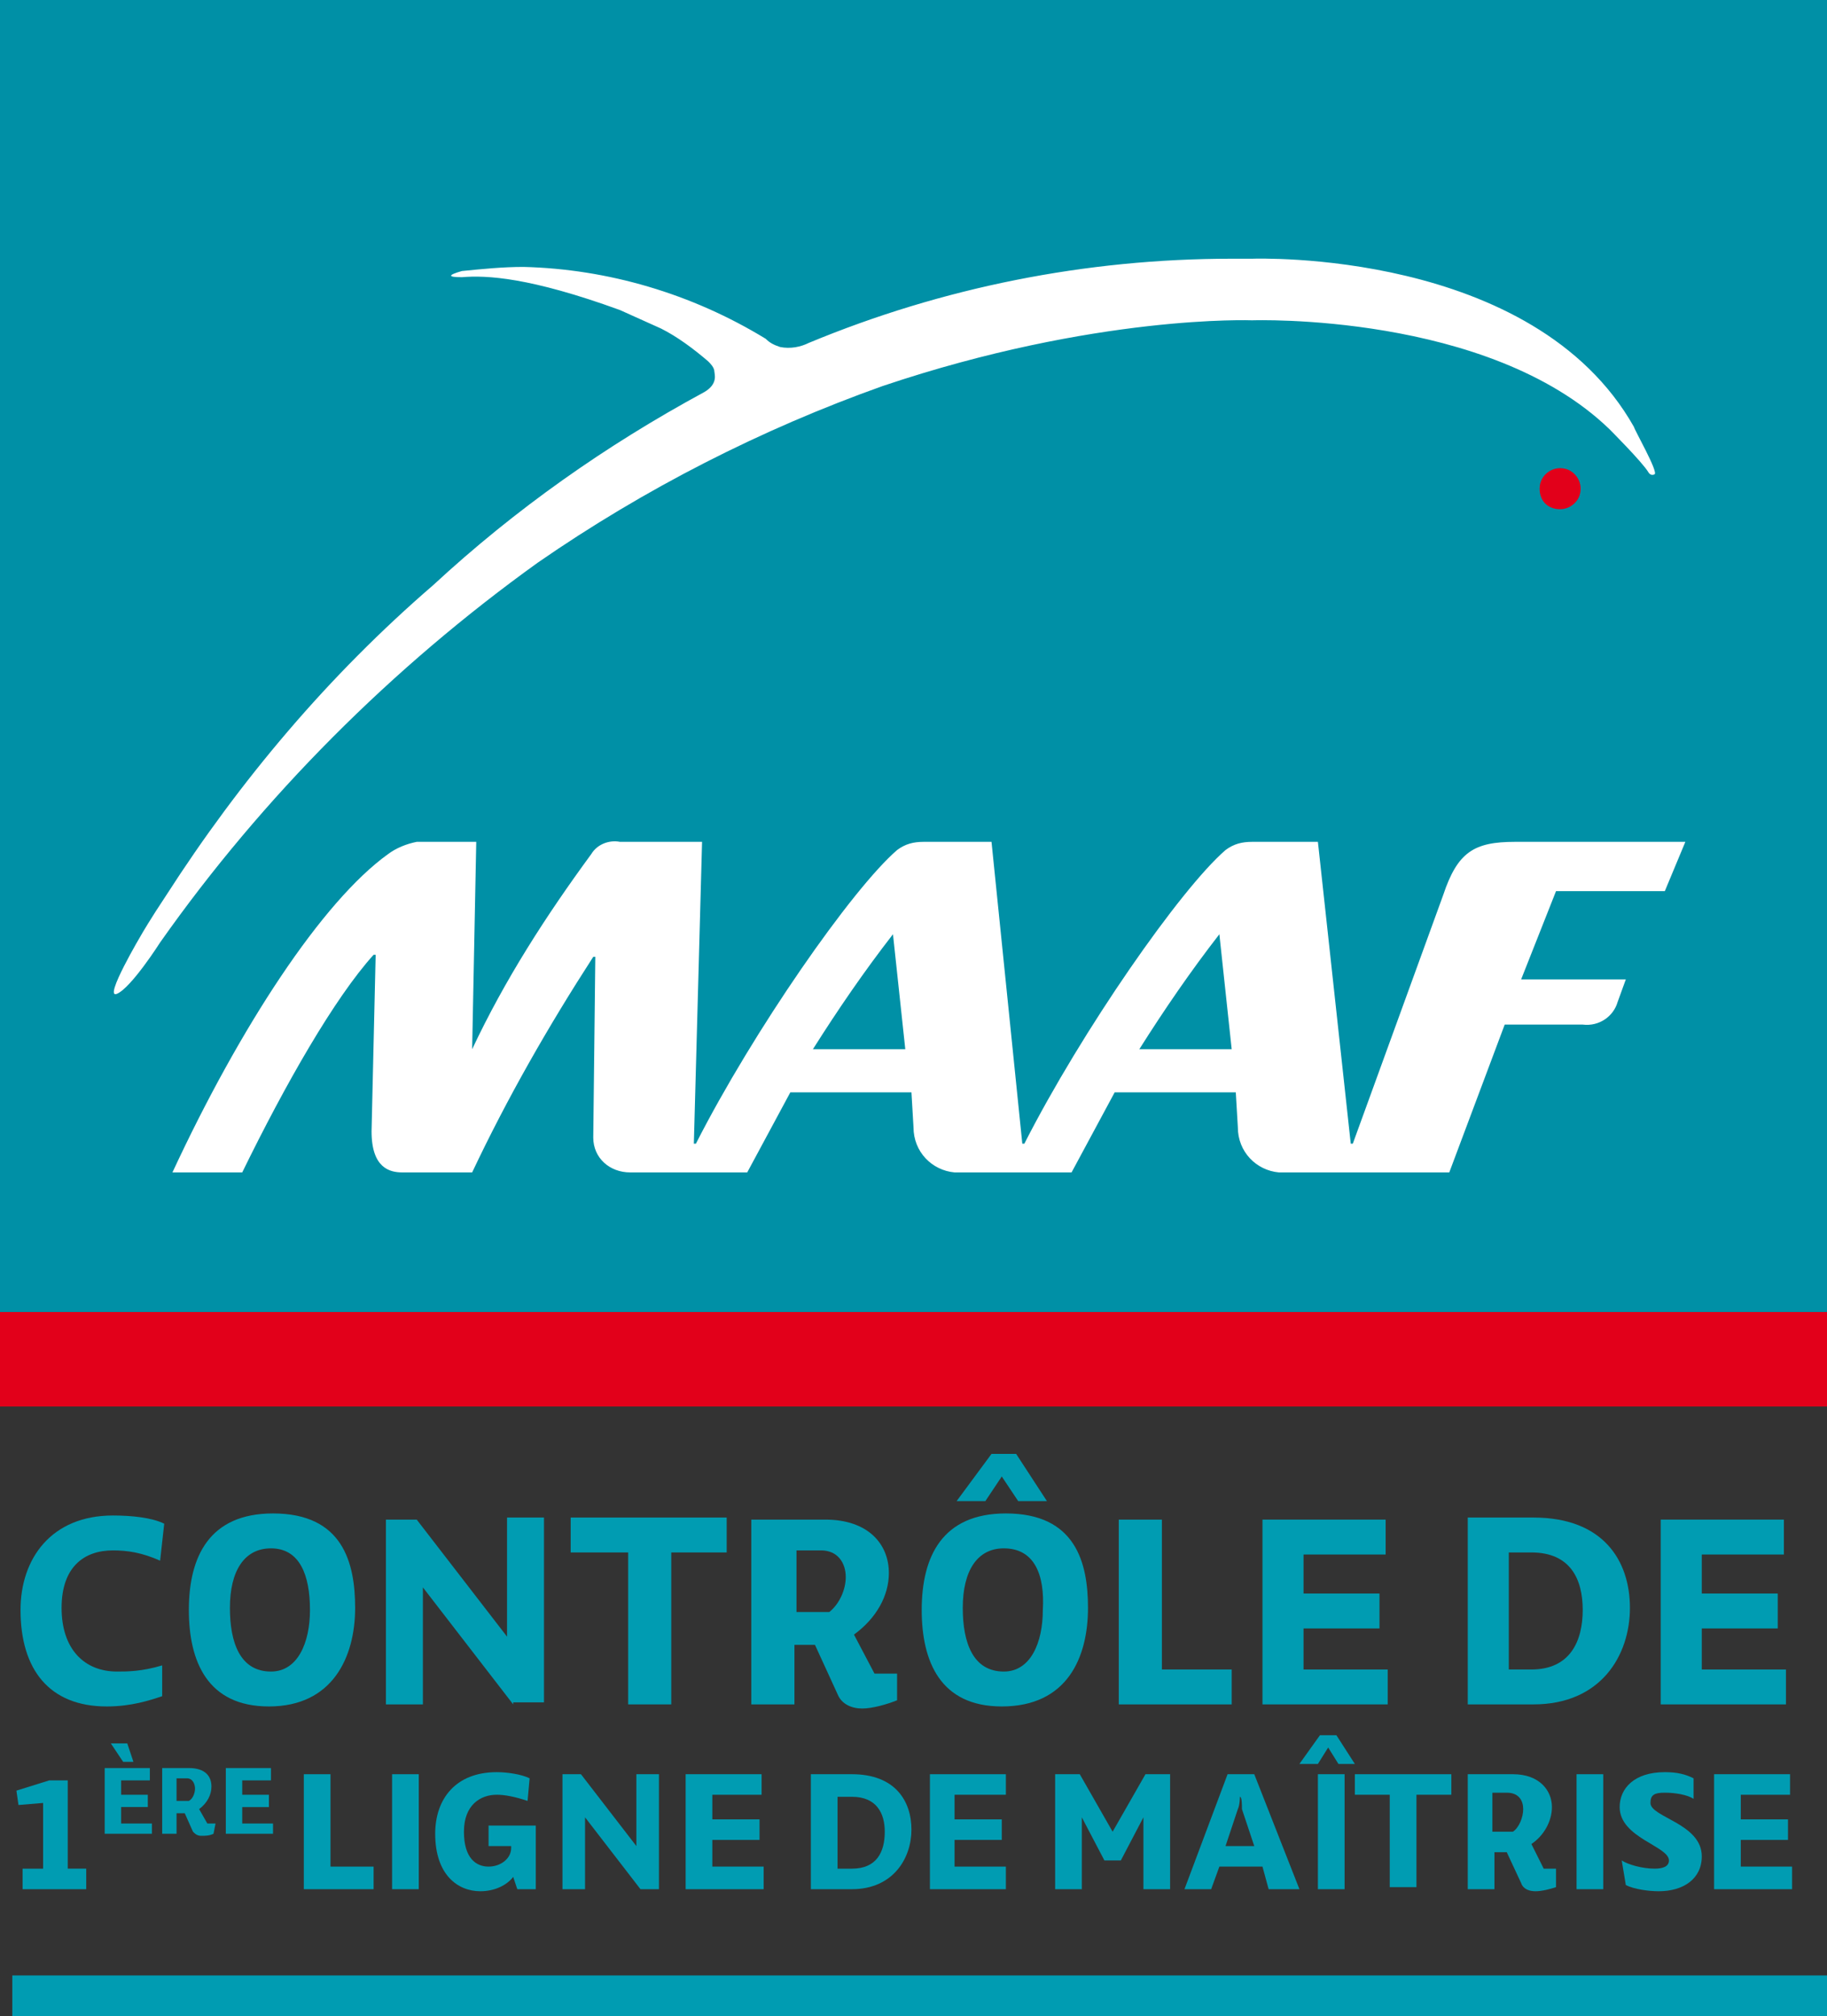
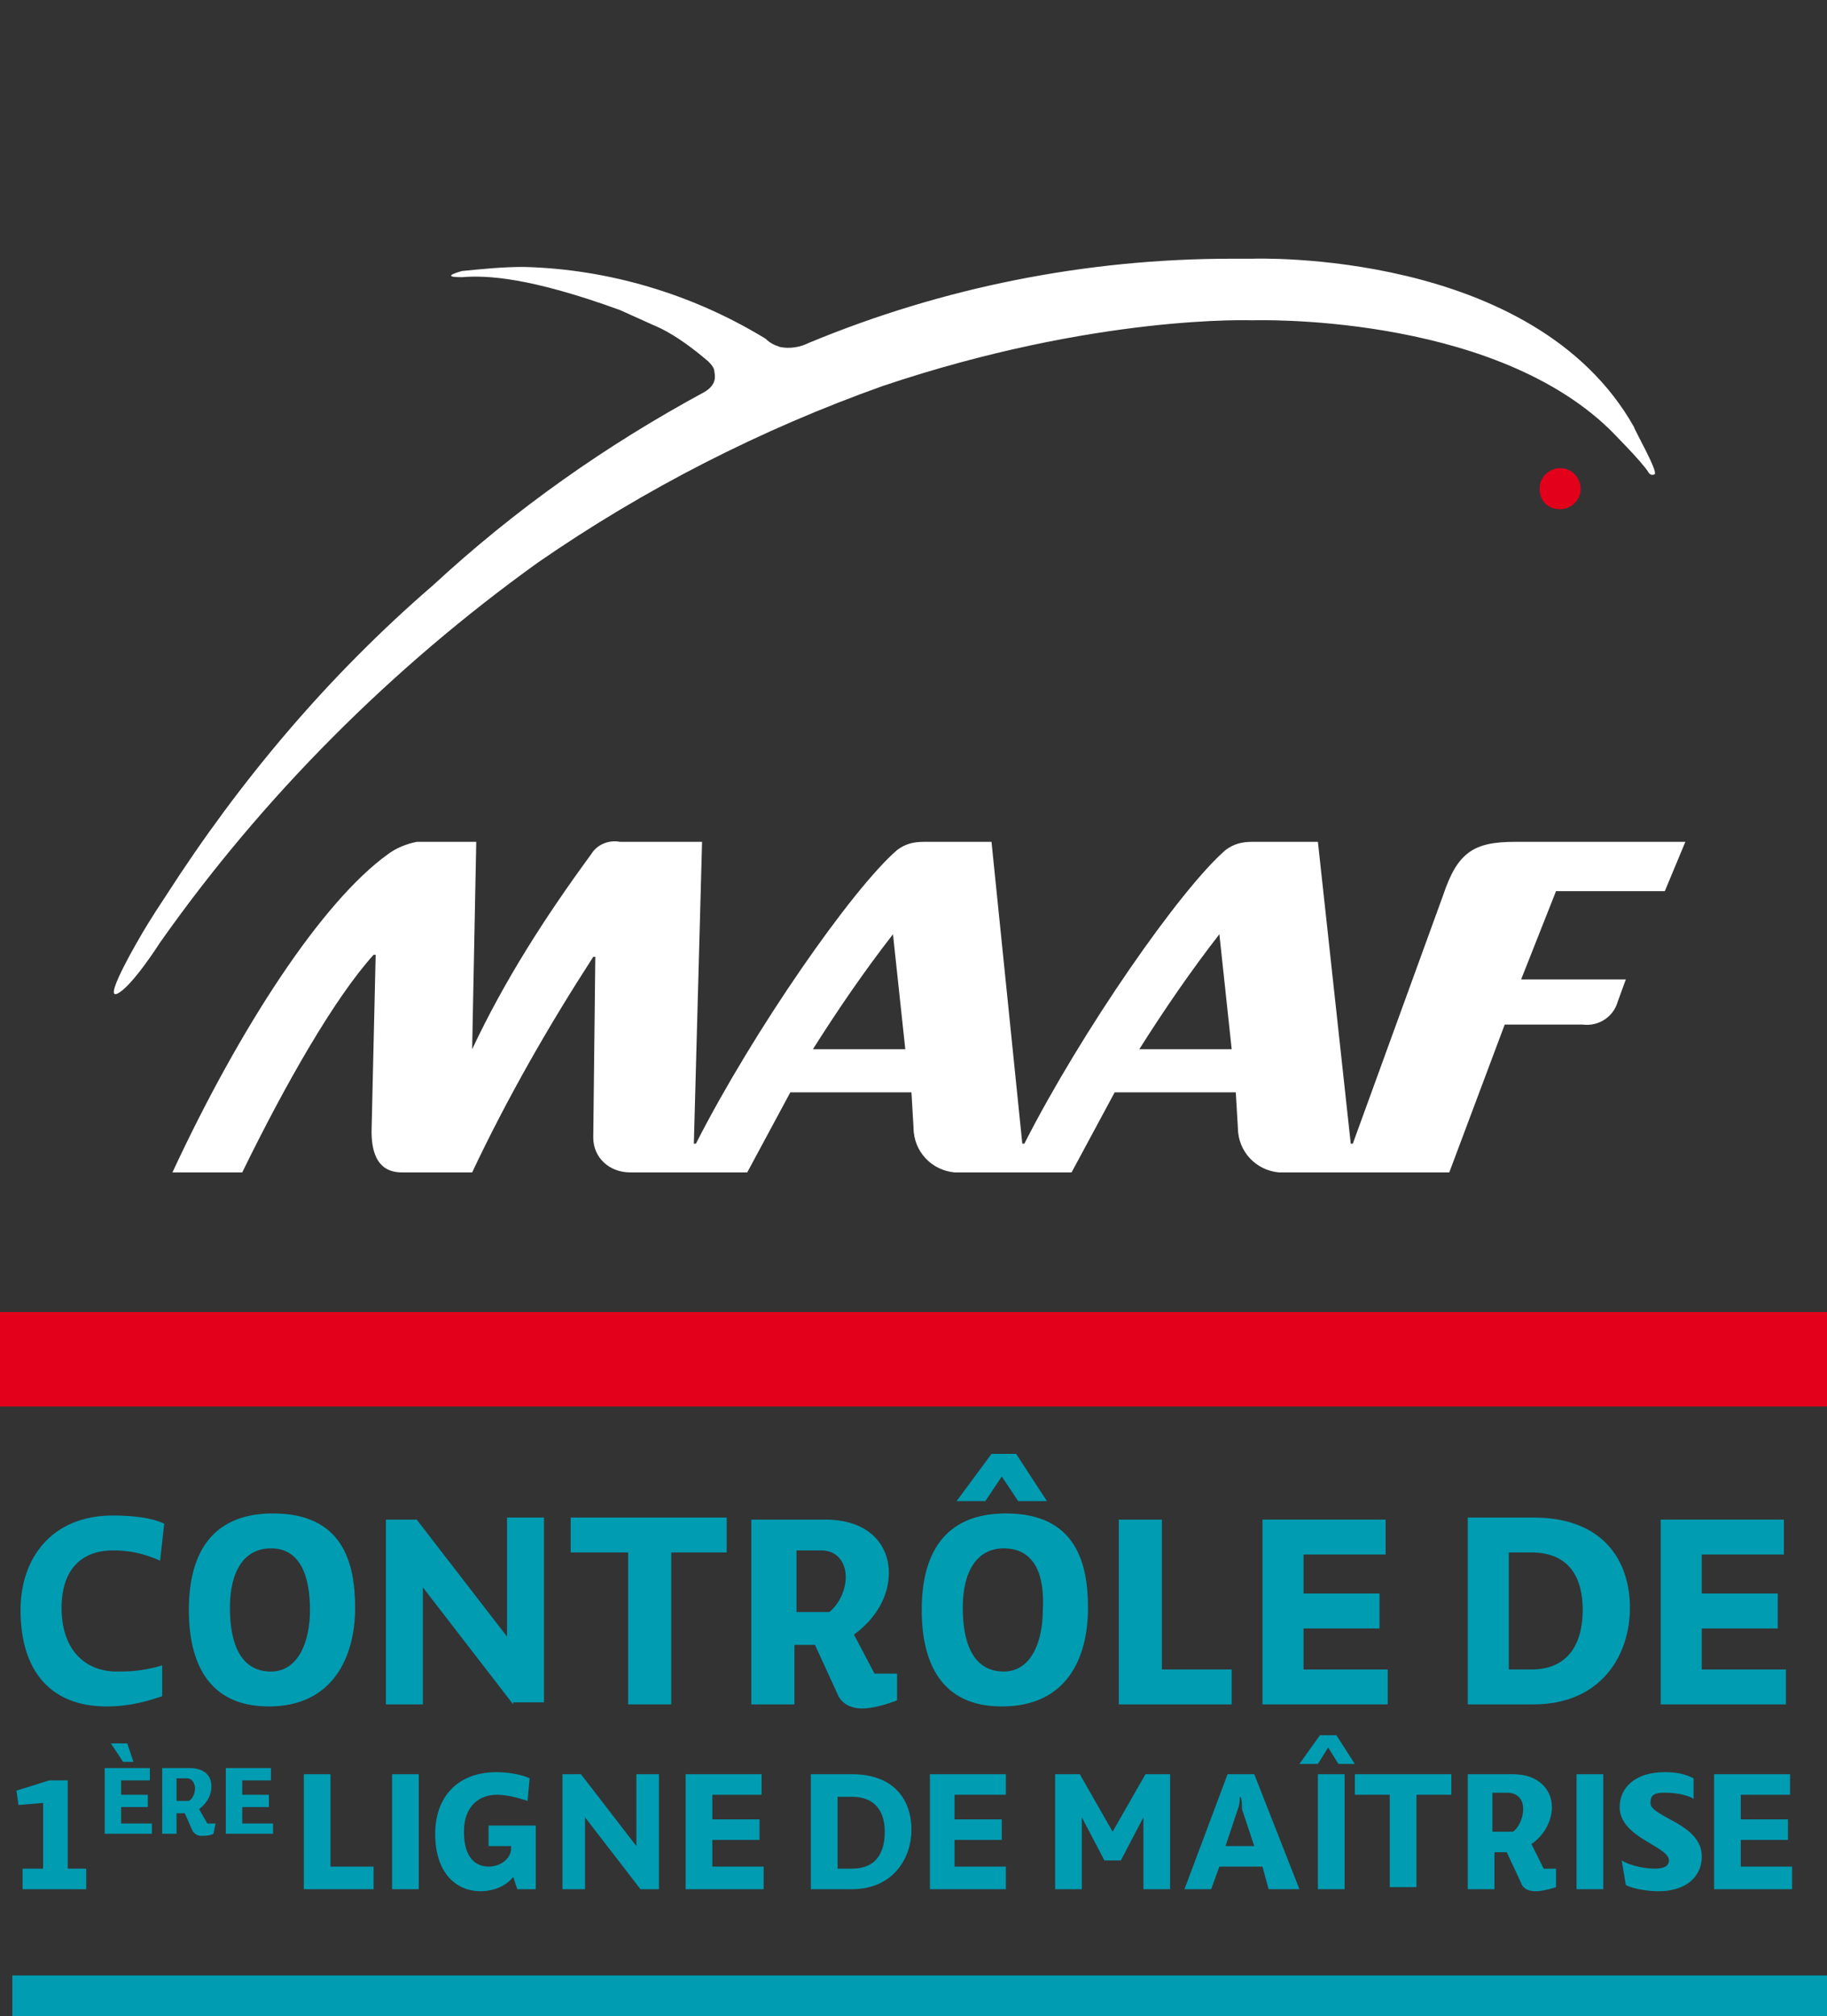
<svg xmlns="http://www.w3.org/2000/svg" version="1.1" id="Calque_1" x="0px" y="0px" viewBox="0 0 89 98.2" style="enable-background:new 0 0 89 98.2;" xml:space="preserve">
  <rect x="0" y="0" width="89" height="98.2" fill="#333333" stroke="none" />
  <style type="text/css">
	.st0{enable-background:new    ;}
	.st1{fill:#009CB2;}
	.st2{fill:none;stroke:#009CB2;stroke-width:2;}
	.st3{fill:#0090A6;}
	.st4{fill:#E2001A;}
	.st5{fill:#FFFFFF;}
</style>
  <g id="Groupe_805" transform="translate(-497 -181)">
    <g id="Groupe_803" transform="translate(342 238)">
      <g id="Groupe_802" transform="translate(-82.5 -2.691)">
        <g id="Groupe_726" transform="translate(237 17)">
          <g class="st0">
            <path class="st1" d="M8.5,2.9L8.3,4.7C7.4,4.3,6.7,4.2,6,4.2c-1.4,0-2.5,0.8-2.5,2.8s1.1,3.1,2.7,3.1c0.5,0,1.2,0,2.2-0.3v1.5       c-0.6,0.2-1.5,0.5-2.7,0.5c-2.8,0-4.2-1.8-4.2-4.7C1.5,4.6,3,2.5,6,2.5C6.9,2.5,7.9,2.6,8.5,2.9z" />
            <path class="st1" d="M13.6,11.8c-3,0-3.9-2.2-3.9-4.7c0-2.6,1-4.7,4.1-4.7c3.4,0,4,2.4,4,4.6C17.8,9.4,16.7,11.8,13.6,11.8z        M13.7,4.1c-1.3,0-2,1.1-2,2.9c0,1.7,0.5,3.1,2,3.1c1.3,0,1.9-1.4,1.9-3C15.6,5.4,15.1,4.1,13.7,4.1z" />
            <path class="st1" d="M25.5,11.7L21.1,6v5.7h-1.8v-9h1.5l4.4,5.7V2.6h1.8v9H25.5z" />
            <path class="st1" d="M33.2,4.3v7.4h-2.1V4.3h-2.8V2.6h7.6v1.7H33.2z" />
            <path class="st1" d="M44.2,11.5c-0.5,0.2-1.2,0.4-1.7,0.4c-0.5,0-1-0.2-1.2-0.7l-1.1-2.4h-1v2.9h-2.1v-9h3.6       c2.1,0,3.1,1.2,3.1,2.6c0,1.1-0.6,2.2-1.7,3l1,1.9h1.1L44.2,11.5z M40.9,7.2c0.5-0.4,0.8-1.1,0.8-1.7c0-0.7-0.4-1.3-1.2-1.3       h-1.2v3H40.9z" />
            <path class="st1" d="M49.3,11.8c-3,0-3.9-2.2-3.9-4.7c0-2.6,1-4.7,4.1-4.7c3.4,0,4,2.4,4,4.6C53.5,9.4,52.5,11.8,49.3,11.8z        M48.8-0.5h1.2l1.5,2.3h-1.4l-0.8-1.2l-0.8,1.2h-1.4L48.8-0.5z M49.4,4.1c-1.3,0-2,1.1-2,2.9c0,1.7,0.5,3.1,2,3.1       c1.3,0,1.9-1.4,1.9-3C51.4,5.4,50.9,4.1,49.4,4.1z" />
            <path class="st1" d="M60.5,11.7H55v-9h2.1V10h3.4V11.7z" />
            <path class="st1" d="M68.2,11.7H62v-9h6v1.7h-4v1.9h3.7v1.7h-3.7V10h4.1V11.7z" />
            <path class="st1" d="M72,2.6h3.2c3.4,0,4.7,2.1,4.7,4.4c0,2.3-1.4,4.7-4.7,4.7H72V2.6z M75.1,10c1.9,0,2.5-1.4,2.5-2.9       c0-1.5-0.6-2.8-2.5-2.8H74V10H75.1z" />
            <path class="st1" d="M87.5,11.7h-6.1v-9h6v1.7h-4v1.9h3.7v1.7h-3.7V10h4.1V11.7z" />
          </g>
          <g class="st0">
            <path class="st1" d="M1.6,19.7h1v-3.2l-1.2,0.1l-0.1-0.7l1.6-0.5h0.9v4.3h0.9v1H1.6V19.7z" />
          </g>
          <g class="st0">
            <path class="st1" d="M7.8,18H5.6v-3.2h2.2v0.6H6.4v0.7h1.3v0.6H6.4v0.8h1.5V18z M5.9,13.6h0.8L7,14.5H6.5L5.9,13.6z" />
            <path class="st1" d="M10.9,18c-0.2,0.1-0.4,0.1-0.6,0.1c-0.2,0-0.3-0.1-0.4-0.2L9.5,17H9.1V18H8.4v-3.2h1.3       c0.8,0,1.1,0.4,1.1,0.9c0,0.4-0.2,0.8-0.6,1.1l0.4,0.7h0.4L10.9,18z M9.7,16.4C9.9,16.3,10,16,10,15.8c0-0.2-0.1-0.5-0.4-0.5       H9.1v1.1H9.7z" />
            <path class="st1" d="M13.7,18h-2.2v-3.2h2.2v0.6h-1.4v0.7h1.3v0.6h-1.3v0.8h1.5V18z" />
          </g>
          <g class="st0">
            <path class="st1" d="M18.7,20.7h-3.4v-5.6h1.3v4.5h2.1V20.7z" />
            <path class="st1" d="M19.6,20.7v-5.6h1.3v5.6H19.6z" />
            <path class="st1" d="M23.1,17.9c0,1.3,0.6,1.7,1.2,1.7c0.6,0,1.1-0.4,1.1-0.9v-0.1h-1.1v-1h2.3v3.1h-0.9l-0.2-0.6       c-0.3,0.4-0.9,0.7-1.6,0.7c-1.1,0-2.2-0.8-2.2-2.8c0-1.7,1-3,3-3c0.5,0,1.2,0.1,1.6,0.3l-0.1,1.1c-0.6-0.2-1.1-0.3-1.5-0.3       C23.9,16.1,23.1,16.6,23.1,17.9z" />
            <path class="st1" d="M31.7,20.7L29,17.2v3.5h-1.1v-5.6h0.9l2.7,3.5v-3.5h1.1v5.6H31.7z" />
            <path class="st1" d="M37.7,20.7h-3.8v-5.6h3.7v1h-2.4v1.2h2.3v1h-2.3v1.3h2.5V20.7z" />
            <path class="st1" d="M40,15.1h2c2.1,0,2.9,1.3,2.9,2.7c0,1.4-0.9,2.9-2.9,2.9h-2V15.1z M42,19.7c1.2,0,1.6-0.8,1.6-1.8       c0-0.9-0.4-1.7-1.6-1.7h-0.7v3.5H42z" />
            <path class="st1" d="M49.6,20.7h-3.8v-5.6h3.7v1H47v1.2h2.3v1H47v1.3h2.5V20.7z" />
            <path class="st1" d="M54.3,19.3l-1.1-2.1v3.5h-1.3v-5.6h1.2l1.6,2.8l1.6-2.8h1.2v5.6h-1.3v-3.5l-1.1,2.1H54.3z" />
            <path class="st1" d="M62,19.6h-2.1l-0.4,1.1h-1.3l2.1-5.6h1.3l2.2,5.6h-1.5L62,19.6z M60.9,16.2c0,0,0,0.4-0.1,0.6l-0.6,1.8       h1.4L61,16.8C61,16.6,61,16.2,60.9,16.2L60.9,16.2z" />
            <path class="st1" d="M64.8,13.2h0.8l0.9,1.4h-0.8l-0.5-0.8l-0.5,0.8h-0.9L64.8,13.2z M64.7,20.7v-5.6H66v5.6H64.7z" />
            <path class="st1" d="M69.5,16.1v4.5h-1.3v-4.5h-1.7v-1h4.7v1H69.5z" />
            <path class="st1" d="M76.3,20.6c-0.3,0.1-0.7,0.2-1,0.2c-0.3,0-0.6-0.1-0.7-0.4l-0.7-1.5h-0.6v1.8h-1.3v-5.6h2.2       c1.3,0,1.9,0.8,1.9,1.6c0,0.7-0.4,1.4-1,1.8l0.6,1.2h0.6L76.3,20.6z M74.2,17.9c0.3-0.2,0.5-0.7,0.5-1.1c0-0.4-0.2-0.8-0.8-0.8       h-0.7v1.9H74.2z" />
            <path class="st1" d="M77.3,20.7v-5.6h1.3v5.6H77.3z" />
            <path class="st1" d="M79.5,19.3c0.3,0.2,1,0.4,1.6,0.4c0.4,0,0.7-0.1,0.7-0.4c0-0.7-2.4-1.1-2.4-2.6c0-0.9,0.7-1.7,2.2-1.7       c0.6,0,1,0.1,1.4,0.3l0,1c-0.3-0.2-0.9-0.3-1.4-0.3c-0.5,0-0.7,0.1-0.7,0.5c0,0.7,2.5,1,2.5,2.6c0,1.1-0.9,1.7-2.1,1.7       c-0.5,0-1.2-0.1-1.6-0.3L79.5,19.3z" />
            <path class="st1" d="M87.8,20.7H84v-5.6h3.7v1h-2.4v1.2h2.3v1h-2.3v1.3h2.5V20.7z" />
          </g>
        </g>
        <line id="Ligne_136" class="st2" x1="238.1" y1="42.9" x2="326.5" y2="42.9" />
      </g>
    </g>
    <g id="Calque_2_1_" transform="translate(497 181)">
      <g id="Calque_1_1_">
-         <rect id="Rectangle_331" class="st3" width="89" height="63.9" />
        <rect id="Rectangle_332" y="63.9" class="st4" width="89" height="4.6" />
        <path id="Tracé_2612" class="st5" d="M75.8,43.4h5.3l1-2.4h-8.3c-2,0-2.8,0.5-3.5,2.6l-4.4,12.1h-0.1L64.2,41H61     c-0.5,0-0.9,0.1-1.3,0.4c-2.2,1.9-7,8.8-9.8,14.3h-0.1L48.3,41H45c-0.5,0-0.9,0.1-1.3,0.4c-2.2,1.9-7,8.8-9.8,14.3h-0.1L34.2,41     h-4c-0.5-0.1-1.1,0.1-1.4,0.6c-2.2,3-4.2,6.1-5.8,9.5H23L23.2,41h-2.9c-0.5,0.1-1,0.3-1.4,0.6c-3.2,2.3-7.2,8.4-10.5,15.5h3.4     c2.1-4.3,4.5-8.5,6.4-10.6h0.1l-0.2,8.6c0,1.8,0.9,2,1.5,2H23c1.7-3.6,3.7-7.1,5.9-10.5H29l-0.1,8.8c0,1,0.8,1.7,1.8,1.7     c0.1,0,0.1,0,0.2,0h5.5c0.7-1.3,1.4-2.6,2.1-3.9h5.9l0.1,1.7c0,1.2,0.9,2.1,2,2.2c0.1,0,0.3,0,0.4,0h5.3c0.7-1.3,1.4-2.6,2.1-3.9     h5.9l0.1,1.7c0,1.2,0.9,2.1,2,2.2c0.1,0,0.3,0,0.4,0h7.9l2.7-7.2h3.8c0.8,0.1,1.5-0.4,1.7-1.1l0.4-1.1h-5.1L75.8,43.4z      M43.5,45.5L43.5,45.5l0.6,5.6h-4.5C40.8,49.2,42.1,47.3,43.5,45.5 M59.4,45.5L59.4,45.5l0.6,5.6h-4.5     C56.7,49.2,58,47.3,59.4,45.5" />
        <path id="Tracé_2613" class="st4" d="M75,23.8c0-0.6,0.5-1,1-1c0.6,0,1,0.5,1,1c0,0.6-0.5,1-1,1C75.4,24.8,75,24.4,75,23.8     L75,23.8" />
        <path id="Tracé_2614" class="st5" d="M79.6,20.8c-4.9-8.7-18.5-8.2-18.6-8.2h-1c-7.1,0-14.1,1.4-20.6,4.1l0,0     c-0.4,0.2-0.9,0.3-1.4,0.2c-0.3-0.1-0.5-0.2-0.7-0.4l0,0c-3.6-2.2-7.7-3.4-11.8-3.5c-1,0-2,0.1-3,0.2c-0.7,0.2-0.7,0.3,0,0.3     c1.2-0.1,3.3,0,7.7,1.6l2,0.9c0.8,0.4,1.6,1,2.3,1.6c0.1,0.1,0.3,0.3,0.3,0.5c0,0.1,0.2,0.6-0.5,1c0,0,0,0,0,0     c-4.8,2.6-9.2,5.7-13.2,9.4c-5.1,4.4-9.4,9.5-13,15.1c-0.8,1.2-1.2,1.9-1.2,1.9s-1.9,3.2-1.2,2.9s2.1-2.5,2.1-2.5     c5-7.1,11.3-13.4,18.4-18.5c5.2-3.6,10.9-6.5,16.8-8.6c10.4-3.5,18-3.2,18-3.2s11.5-0.4,17.4,5.3c0,0,1.6,1.6,1.9,2.1     c0,0,0.1,0.2,0.3,0.1C80.8,23,79.6,20.9,79.6,20.8" />
      </g>
    </g>
  </g>
</svg>